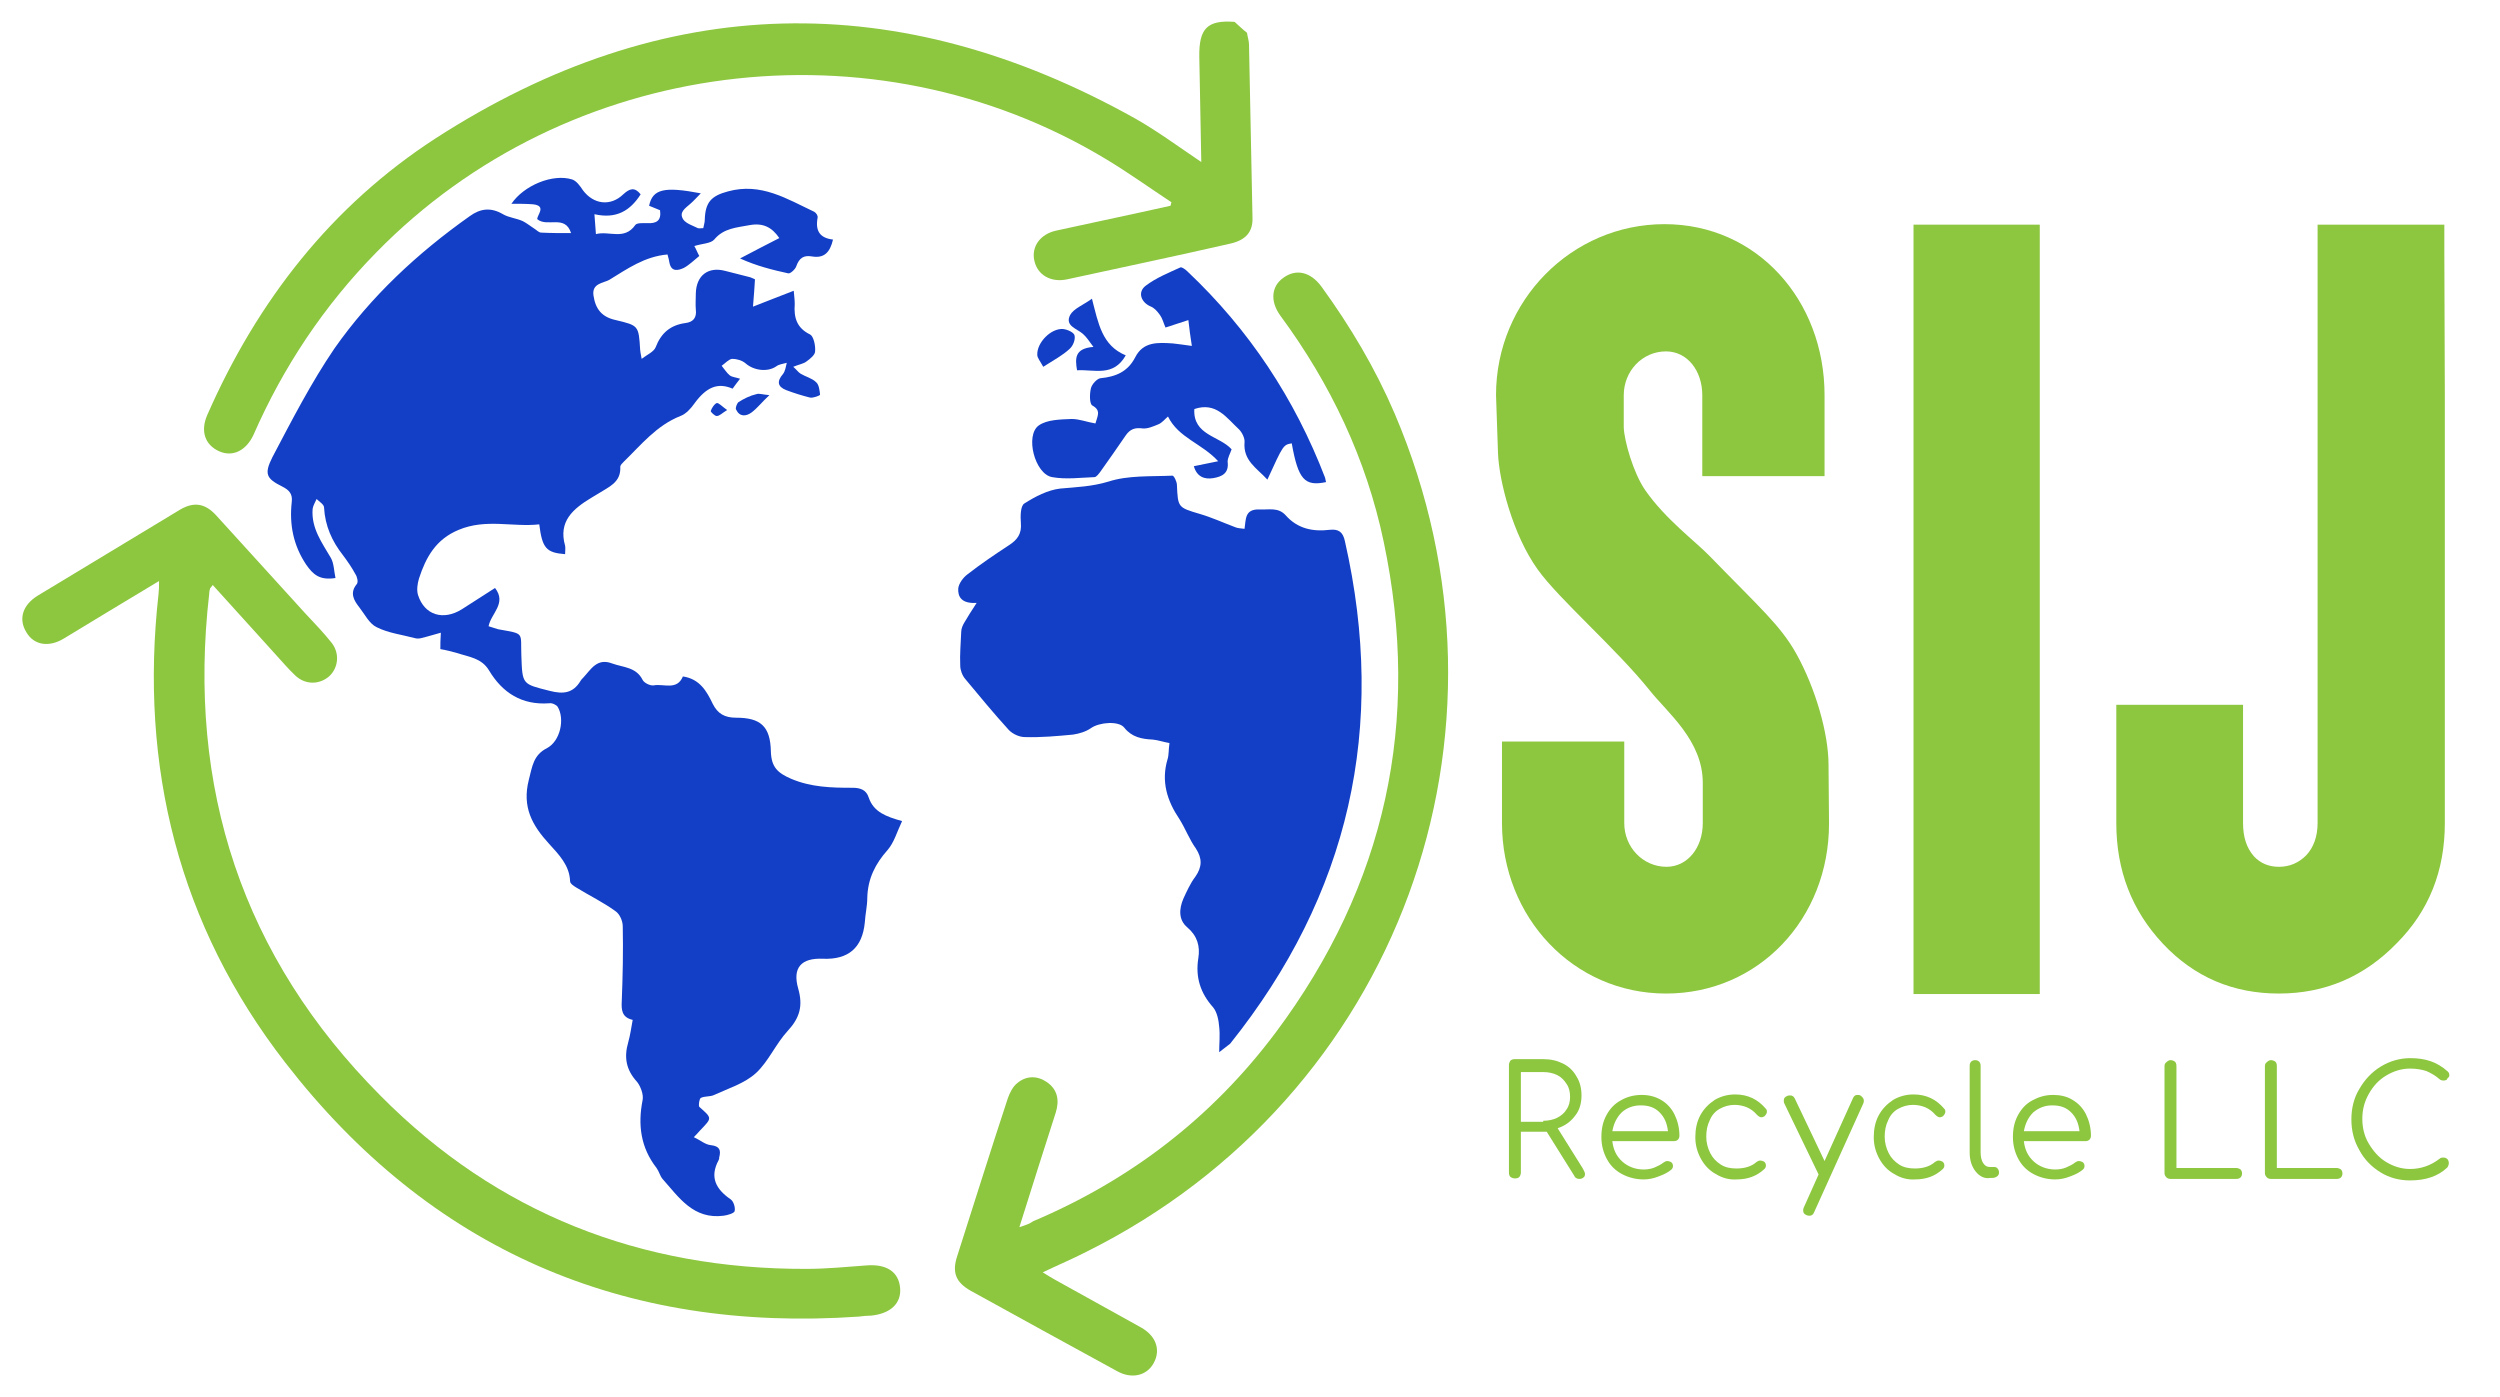
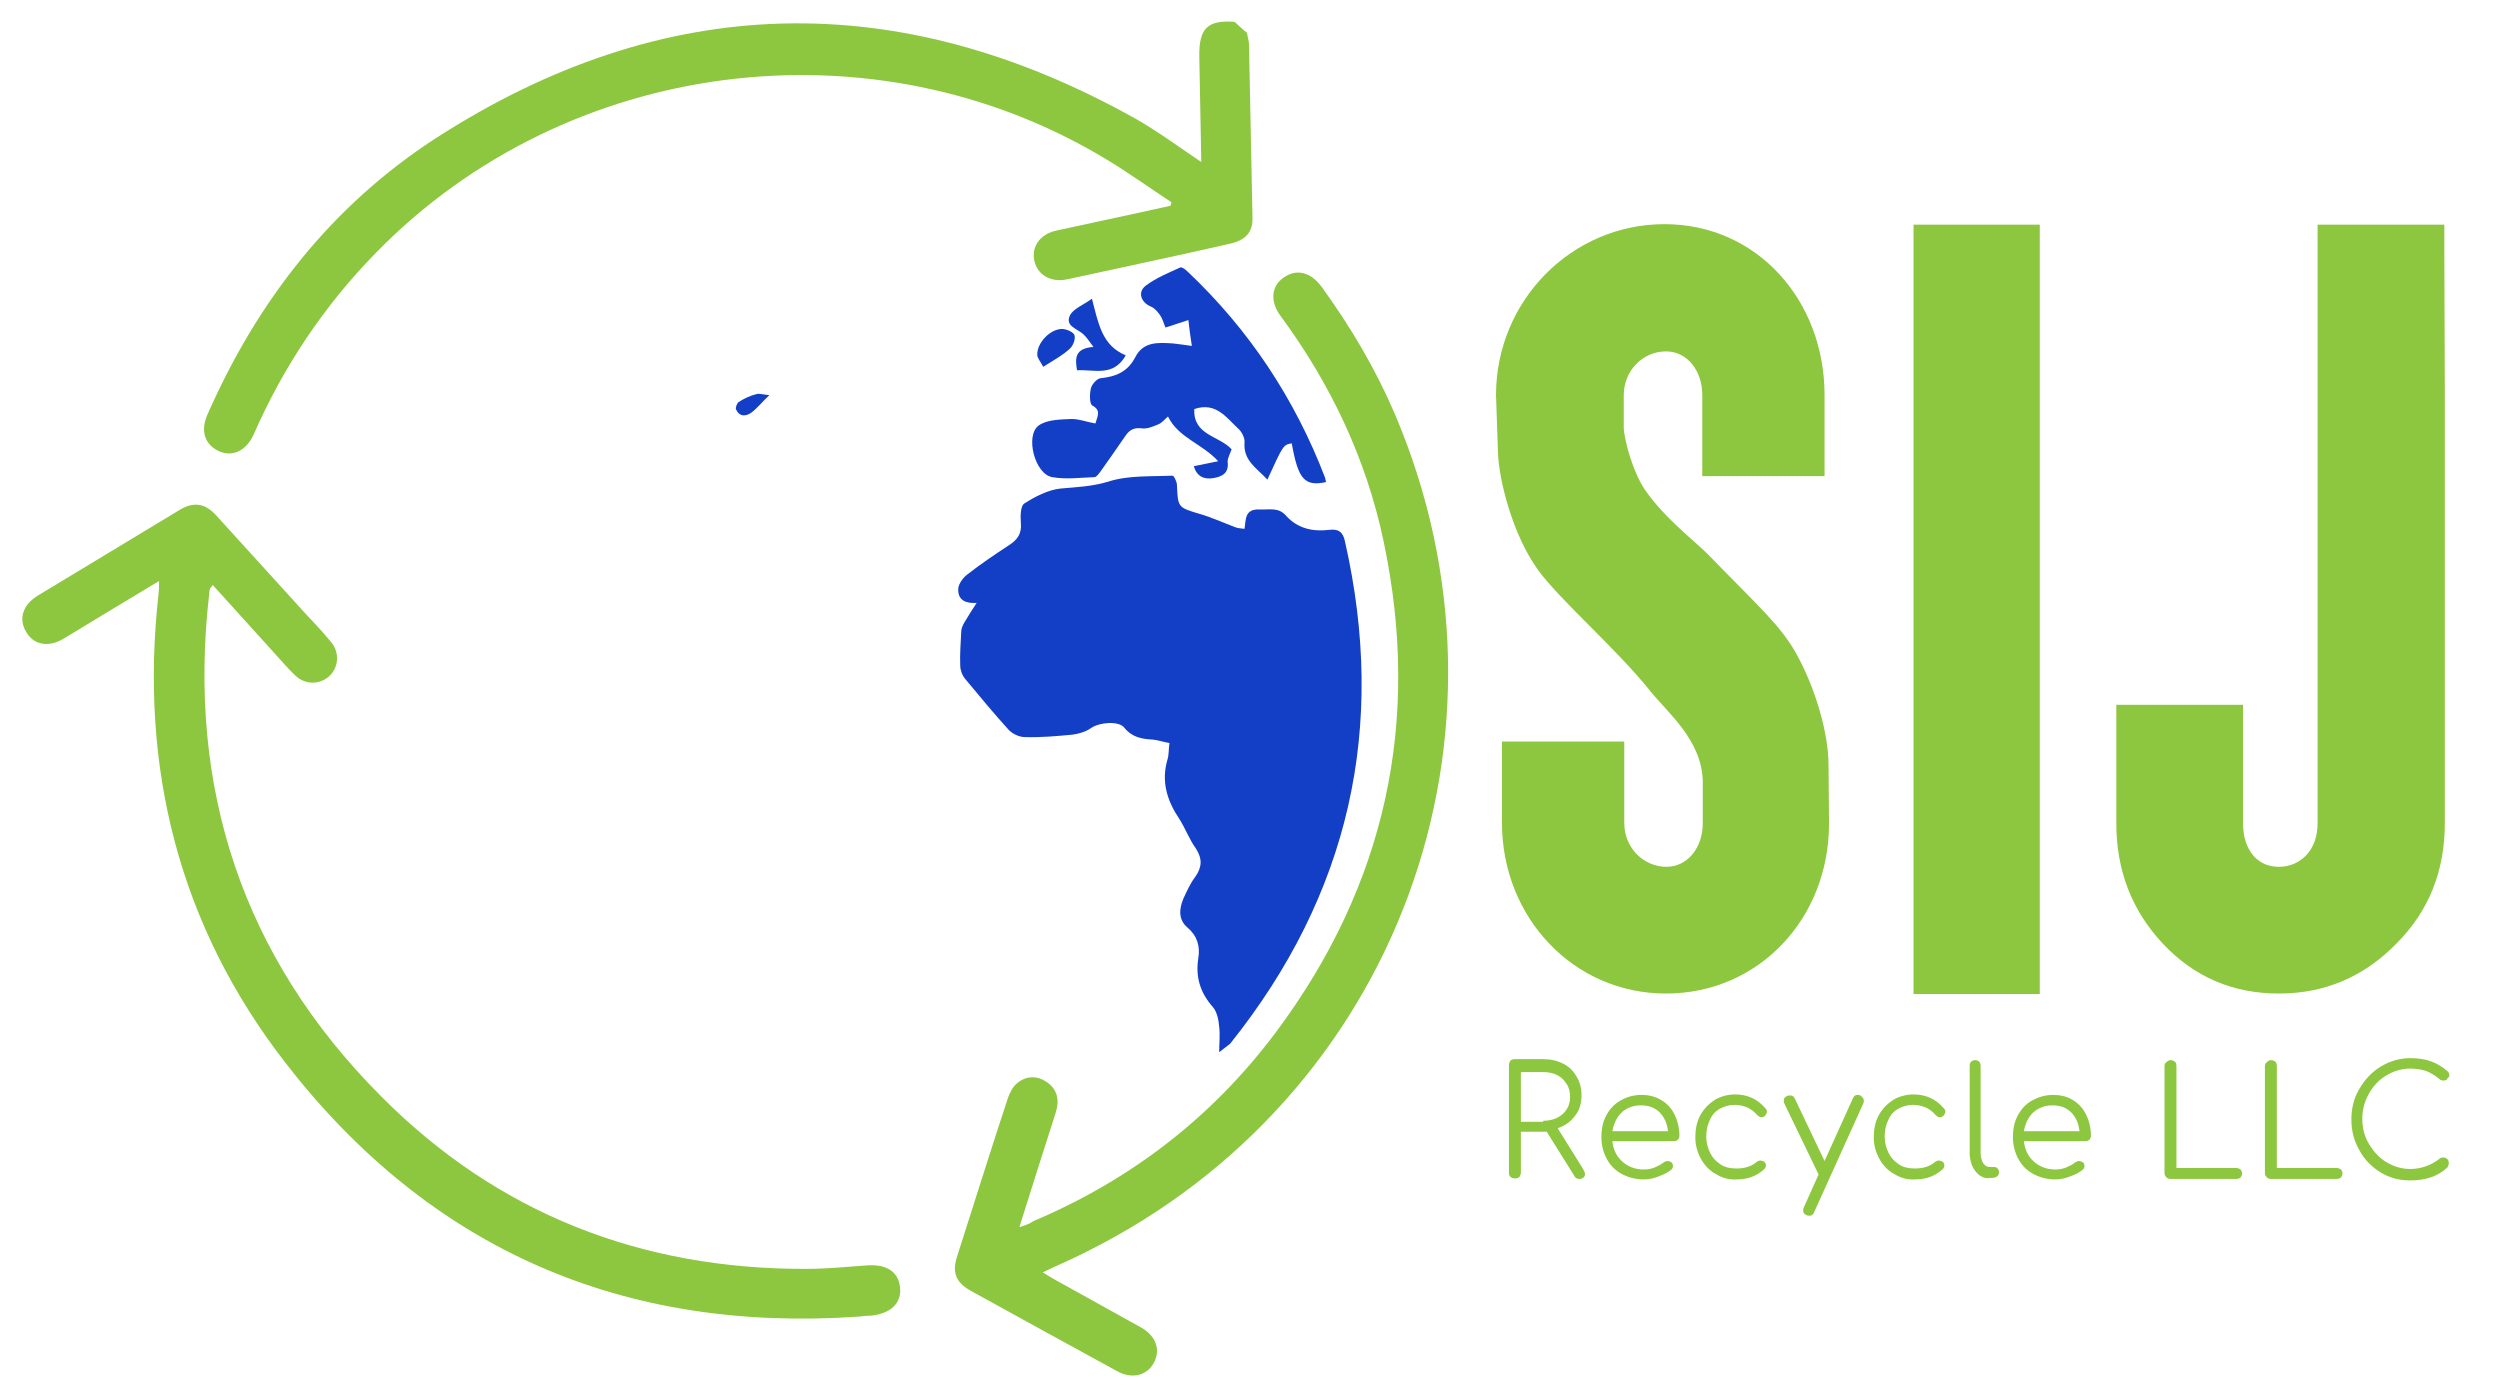
<svg xmlns="http://www.w3.org/2000/svg" version="1.1" id="Capa_1" x="0px" y="0px" viewBox="0 0 503 281" style="enable-background:new 0 0 503 281;" xml:space="preserve">
  <style type="text/css">
	.st0{fill:#133FC6;}
	.st1{fill:#8DC63F;}
</style>
  <g>
    <g>
      <g>
-         <path class="st0" d="M167.6,48.2c-0.6,2.6-1.8,3.8-4.2,3.4c-1.7-0.3-2.6,0.3-3.2,2c-0.2,0.6-1.2,1.5-1.6,1.4     c-3.2-0.7-6.4-1.5-9.7-3c2.6-1.4,5.2-2.7,7.9-4.1c-1.5-2.2-3.3-3.1-6-2.6c-2.6,0.5-5.2,0.6-7.1,2.9c-0.7,0.8-2.4,0.8-4,1.3     c0.4,0.7,0.7,1.5,1,2c-1,0.8-2,1.8-3.1,2.4c-1.1,0.5-2.5,0.9-2.9-1c-0.1-0.5-0.2-1.1-0.4-1.7c-4.6,0.4-8.1,2.9-11.7,5.1     c-1.3,0.7-3.5,0.7-3.2,3.1c0.4,2.8,1.7,4.4,4.5,5c4.6,1.1,4.6,1.1,4.9,6c0,0.3,0.1,0.6,0.3,1.8c1.2-0.9,2.4-1.4,2.8-2.3     c1.1-2.9,3-4.5,6-4.9c1.6-0.2,2.3-1.1,2.1-2.7c-0.1-1.1,0-2.2,0-3.3c0.1-3.6,2.5-5.4,5.9-4.5c1.7,0.4,3.4,0.9,5.1,1.3     c0.2,0.1,0.4,0.2,0.9,0.4c-0.1,1.6-0.2,3.2-0.4,5.5c3-1.2,5.4-2.1,8.2-3.2c0.1,1.1,0.2,1.9,0.2,2.7c-0.2,2.7,0.4,4.8,3.1,6.1     c0.7,0.4,1.1,2.2,1,3.4c0,0.7-1,1.5-1.7,2c-0.6,0.5-1.5,0.6-2.7,1.1c0.7,0.6,1,1.1,1.5,1.4c1,0.6,2.3,0.9,3.1,1.7     c0.6,0.5,0.7,1.7,0.8,2.5c0,0.2-1.4,0.7-2,0.6c-1.6-0.4-3.2-0.9-4.8-1.5c-1.8-0.7-1.9-1.8-0.7-3.2c0.5-0.6,0.6-1.5,0.8-2.3     c-0.7,0.2-1.6,0.3-2.1,0.7c-1.7,1.2-4.5,0.9-6.2-0.6c-0.7-0.6-1.8-0.9-2.7-0.9c-0.7,0.1-1.4,0.9-2.1,1.4c0.5,0.6,1,1.4,1.6,1.9     c0.5,0.4,1.2,0.4,2.1,0.7c-0.6,0.8-1.1,1.4-1.5,2c-3-1.3-5.3-0.3-7.7,3c-0.7,1-1.7,2.1-2.8,2.5c-4.8,1.9-7.9,5.8-11.4,9.2     c-0.3,0.3-0.7,0.7-0.7,1c0.2,3.2-2.4,4.1-4.4,5.4c-0.5,0.3-1,0.6-1.5,0.9c-3.6,2.2-6.6,4.7-5.2,9.6c0.1,0.5,0,1.1,0,1.7     c-3.8-0.3-4.6-1.2-5.2-6c-5.3,0.6-10.7-1.2-16.2,1.1c-4.6,1.9-6.6,5.5-8,9.8c-0.3,1-0.5,2.3-0.2,3.3c1.3,4.1,5.1,5.2,8.8,2.9     c2.2-1.4,4.5-2.9,6.7-4.3c2.4,3.1-0.8,5.1-1.3,7.7c0.6,0.2,1.3,0.4,1.9,0.6c5.5,1,4.5,0.5,4.7,5.4c0.2,5.8,0.2,5.6,5.7,7     c2.7,0.7,4.7,0.5,6.2-2c0.1-0.2,0.3-0.4,0.5-0.6c1.6-1.7,2.8-4.1,5.9-2.9c2.2,0.8,4.8,0.7,6.1,3.3c0.3,0.6,1.5,1.2,2.2,1.1     c2-0.4,4.7,1.1,5.9-1.8c3.4,0.5,4.8,3,6,5.5c1,2,2.4,2.8,4.7,2.8c4.9,0,6.9,1.7,7,6.8c0.1,3.1,1.3,4.3,4.1,5.5     c4,1.7,8.1,1.8,12.3,1.8c1.6,0,2.8,0.4,3.3,2c1,2.9,3.5,3.8,6.7,4.7c-1,2.1-1.6,4.3-2.9,5.8c-2.5,2.8-4,5.8-4.1,9.6     c0,1.7-0.4,3.3-0.5,5c-0.5,5.1-3.3,7.5-8.4,7.3c-4.4-0.2-6.2,1.8-5,6c1,3.5,0.3,5.9-2.1,8.5c-2.4,2.6-3.9,6.2-6.4,8.5     c-2.3,2.1-5.6,3.1-8.4,4.4c-0.8,0.4-1.9,0.2-2.7,0.6c-0.3,0.2-0.5,1.5-0.3,1.8c2.6,2.3,2.6,2.2,0.2,4.7c-0.3,0.3-0.5,0.6-1.3,1.4     c1.3,0.6,2.3,1.5,3.4,1.6c1.8,0.2,2.1,1,1.7,2.5c0,0.2,0,0.3-0.1,0.5c-1.9,3.5-0.5,5.9,2.4,7.9c0.6,0.4,1,1.7,0.8,2.4     c-0.1,0.4-1.4,0.8-2.2,0.9c-6.1,0.8-9-3.7-12.3-7.4c-0.5-0.6-0.7-1.5-1.2-2.2c-3.2-4.1-3.8-8.7-2.8-13.7c0.2-1.1-0.4-2.7-1.1-3.6     c-2.2-2.4-2.7-4.9-1.8-8c0.4-1.4,0.6-2.9,0.9-4.5c-2.2-0.5-2.3-2-2.2-3.8c0.2-5,0.3-10,0.2-15c0-1.1-0.6-2.5-1.5-3.1     c-2.5-1.8-5.2-3.1-7.8-4.7c-0.5-0.3-1.3-0.8-1.3-1.3c-0.1-3.2-2.3-5.4-4.2-7.5c-3.4-3.7-5.5-7.4-4.1-12.9c0.7-2.7,0.9-5,3.7-6.4     c2.6-1.4,3.6-5.8,2.1-8.3c-0.3-0.4-1.1-0.8-1.7-0.7c-5.5,0.4-9.4-2.1-12.1-6.6c-1.5-2.5-4-2.7-6.4-3.5c-1.1-0.3-2.2-0.6-3.4-0.8     c0-1,0-1.8,0.1-3.3c-1.5,0.4-2.7,0.8-4,1.1c-0.4,0.1-0.8,0.1-1.2,0c-2.6-0.7-5.3-1-7.7-2.2c-1.5-0.7-2.4-2.6-3.5-4     c-1.1-1.4-2-2.9-0.5-4.7c0.3-0.4,0.1-1.4-0.3-2c-0.7-1.3-1.6-2.6-2.5-3.8c-2.2-2.8-3.6-5.9-3.8-9.6c0-0.6-1-1.2-1.5-1.7     c-0.3,0.7-0.7,1.3-0.8,2c-0.3,3.9,1.9,6.8,3.7,9.9c0.6,1.1,0.6,2.6,0.9,4c-3.2,0.5-4.5-0.7-5.9-2.7c-2.6-3.9-3.4-8.1-2.9-12.6     c0.2-1.6-0.5-2.4-1.9-3.1c-3.2-1.6-3.7-2.5-2-5.9c3.9-7.4,7.8-15,12.5-21.9C74.6,59.7,83.9,51,94.5,43.5c2.2-1.6,4.3-1.8,6.7-0.4     c1.2,0.7,2.7,0.8,4,1.4c0.8,0.4,1.5,1,2.3,1.5c0.5,0.3,0.9,0.8,1.4,0.8c1.9,0.1,3.8,0.1,6,0.1c-1.2-3.8-4.8-1.1-6.8-2.8     c-0.1-0.8,2-2.7-0.9-3c-1.4-0.1-2.8-0.1-4.3-0.1c2.5-3.7,8.3-6.1,12.2-4.9c0.9,0.3,1.6,1.3,2.2,2.2c2.1,2.8,5.5,3.3,8.1,0.8     c1.3-1.2,2.3-1.5,3.5,0c-2.1,3.3-4.9,5-9.3,4c0.1,1.5,0.2,2.6,0.3,4c2.7-0.7,5.7,1.3,7.9-1.8c0.3-0.5,1.6-0.4,2.4-0.4     c1.9,0.1,2.9-0.5,2.6-2.6c-0.7-0.3-1.5-0.6-2.2-0.9c0.7-3.4,3.1-3.9,10.4-2.5c-0.8,0.8-1.4,1.5-2.1,2.1c-1,0.9-2.4,1.7-1.4,3.2     c0.6,0.8,1.9,1.2,2.9,1.7c0.3,0.1,0.6,0,1.1,0c0.1-0.6,0.3-1.1,0.3-1.7c0.1-3.5,1.3-4.8,4.7-5.7c6.6-1.8,11.8,1.5,17.3,4.1     c0.4,0.2,0.8,0.8,0.7,1.2C164,46.5,165,47.9,167.6,48.2z" />
        <path class="st0" d="M245.3,211.7c0-1.7,0.2-3.4,0-5.1c-0.1-1.3-0.4-2.9-1.2-3.9c-2.6-2.9-3.6-6.1-3-9.9c0.4-2.4-0.2-4.5-2.2-6.2     c-1.8-1.5-1.7-3.7-0.8-5.8c0.7-1.5,1.4-3.1,2.4-4.4c1.4-2,1.4-3.7,0.1-5.7c-1.3-1.8-2.1-4-3.3-5.9c-2.5-3.7-3.7-7.6-2.4-12     c0.3-0.9,0.2-2,0.4-3.3c-1.2-0.2-2.3-0.6-3.4-0.7c-2.2-0.1-4.2-0.5-5.7-2.4c-1.1-1.4-5-1.1-6.7,0.1c-1,0.7-2.3,1.1-3.6,1.3     c-3.2,0.3-6.4,0.6-9.7,0.5c-1.1,0-2.4-0.6-3.2-1.4c-3-3.3-5.9-6.8-8.8-10.3c-0.6-0.7-1-1.8-1-2.7c-0.1-2.2,0.1-4.5,0.2-6.8     c0-0.6,0.3-1.3,0.6-1.8c0.7-1.2,1.4-2.3,2.5-4c-3.1,0.2-3.8-1.3-3.7-2.9c0.1-1,1-2.2,1.8-2.8c2.7-2.1,5.5-4,8.4-5.9     c1.7-1.1,2.6-2.3,2.4-4.5c-0.1-1.3-0.1-3.4,0.7-3.9c2.2-1.4,4.7-2.7,7.2-3c3.3-0.3,6.4-0.4,9.7-1.4c4-1.3,8.5-1,12.9-1.2     c0.3,0,0.9,1.2,0.9,1.9c0.2,4.5,0.2,4.5,4.6,5.8c2.4,0.7,4.8,1.8,7.2,2.7c0.5,0.2,1.1,0.2,1.8,0.3c0.3-1.9,0-4,3-3.9     c1.9,0.1,3.8-0.5,5.3,1.2c2.4,2.7,5.5,3.3,8.8,2.9c1.8-0.2,2.7,0.4,3.1,2.3c8.5,37.4,0.9,71.1-23.1,101.1" />
        <path class="st0" d="M220.4,85.2c0.4-1.5,1.2-2.6-0.6-3.6c-0.6-0.3-0.6-2.3-0.3-3.5c0.2-0.8,1.2-1.9,1.9-2c3.1-0.3,5.5-1.3,7-4.2     c1.6-3.2,4.6-3,7.6-2.8c1.1,0.1,2.2,0.3,3.8,0.5c-0.3-1.9-0.5-3.4-0.7-5.2c-1.6,0.5-3,1-4.6,1.5c-0.4-0.9-0.6-1.8-1.1-2.5     c-0.5-0.7-1.1-1.4-1.8-1.7c-2-0.8-2.8-2.9-1.1-4.2c2.1-1.6,4.6-2.6,7-3.7c0.3-0.1,1,0.4,1.4,0.8c12.4,11.7,21.6,25.6,27.7,41.5     c0.1,0.3,0.1,0.6,0.2,0.9c-4.3,0.9-5.6-0.5-6.9-7.8c-1.7,0.3-1.7,0.3-4.9,7.3c-2.1-2.3-4.9-3.8-4.6-7.5c0.1-0.8-0.5-2-1.1-2.6     c-2.5-2.3-4.6-5.6-9-4.1c-0.3,5.3,5.1,5.4,7.5,8.1c-0.3,0.9-0.8,1.7-0.8,2.5c0.3,2.3-1.1,3-2.9,3.3c-1.8,0.3-3.3-0.3-3.9-2.4     c1.5-0.3,3-0.6,4.9-1c-3.3-3.6-8-4.7-10.1-9c-0.6,0.5-1.2,1.3-2,1.6c-1,0.4-2.1,0.9-3.1,0.8c-1.5-0.2-2.5,0.1-3.4,1.4     c-1.7,2.5-3.4,4.9-5.1,7.3c-0.3,0.4-0.8,1.1-1.2,1.1c-2.8,0.1-5.7,0.5-8.5,0c-3.5-0.6-5.5-8.4-2.7-10.4c1.7-1.2,4.4-1.2,6.6-1.3     C217.2,84.3,218.6,84.9,220.4,85.2z" />
        <path class="st0" d="M226.5,71.5c-2.5,4.4-6.3,2.8-9.8,3c-0.4-2.4-0.5-4.4,3.3-4.7c-0.9-1.2-1.4-2-2.1-2.6     c-1.2-1.1-3.7-1.6-2.6-3.8c0.7-1.3,2.6-2,4.4-3.3C221,65.1,221.7,69.5,226.5,71.5z" />
        <path class="st0" d="M209.9,73.8c-0.6-1.1-1.2-1.8-1.2-2.4c-0.1-2.5,2.8-5.4,5.2-5.2c0.9,0.1,2.2,0.7,2.3,1.3     c0.2,0.8-0.3,2.1-1,2.7C213.8,71.5,212.1,72.4,209.9,73.8z" />
        <path class="st0" d="M154.8,79.5c-1.5,1.4-2.4,2.6-3.6,3.5c-1.1,0.8-2.4,0.9-3.1-0.6c-0.2-0.3,0.2-1.3,0.5-1.5     c1.1-0.7,2.3-1.3,3.6-1.6C152.7,79.1,153.5,79.4,154.8,79.5z" />
-         <path class="st0" d="M146.3,82.5c-1,0.6-1.5,1.2-2.1,1.2c-0.4,0-1.2-0.8-1.2-1c0.2-0.6,0.7-1.4,1.2-1.6     C144.6,81,145.3,81.8,146.3,82.5z" />
      </g>
    </g>
    <g>
      <g>
        <path class="st1" d="M248.4,4.4c-5.5-0.4-7.2,1.3-7.1,7.1c0.1,6.9,0.3,13.9,0.4,21.1c-4.6-3.1-8.8-6.2-13.2-8.7     C180.8-2.8,133.6-1.8,87.7,27.8c-21,13.6-35.9,32.7-46,55.7c-1.4,3.2-0.5,6,2.4,7.3c2.7,1.2,5.4-0.1,6.9-3.3     c6-13.7,14.2-26,24.7-36.7C114,11.6,175.6,3.7,222.5,32c4.5,2.7,8.8,5.8,13.2,8.7c-0.1,0.2-0.1,0.5-0.2,0.7     c-2,0.4-3.9,0.9-5.9,1.3c-5.7,1.2-11.4,2.5-17.1,3.7c-3.2,0.7-5,3.2-4.4,6c0.6,2.9,3.3,4.5,6.6,3.8c11-2.4,22-4.7,32.9-7.2     c3-0.7,4.5-2.3,4.4-5.2c-0.2-11.6-0.5-23.2-0.7-34.8c0-0.8-0.3-1.6-0.4-2.4C250,5.9,249.2,5.1,248.4,4.4z" />
        <path class="st1" d="M42.8,117.7c4.2,4.6,8.3,9.2,12.4,13.7c1.4,1.5,2.7,3.1,4.2,4.5c2,1.9,4.8,1.9,6.8,0.2     c1.9-1.7,2.2-4.7,0.5-6.8c-1.6-2-3.4-3.9-5.2-5.8c-6-6.6-12-13.2-18-19.8c-2.2-2.4-4.4-2.8-7.2-1.2c-9.6,5.8-19.2,11.6-28.8,17.4     c-3,1.9-3.8,4.7-2.2,7.3c1.5,2.6,4.5,3.1,7.5,1.3c6.3-3.8,12.5-7.6,19.2-11.6c0,1.1,0,1.8-0.1,2.6c-3.9,34.8,4.1,66.7,25.5,94.3     c29.1,37.6,68,54.4,115.4,51.1c0.8-0.1,1.7-0.2,2.5-0.2c3.9-0.4,6.1-2.5,5.8-5.6c-0.3-3.2-2.7-4.8-6.7-4.5     c-4.1,0.3-8.1,0.7-12.2,0.7c-33.3,0.1-62.2-11.2-85.6-34.8c-27.8-27.9-39-62-34.5-101.1c0-0.4,0.1-0.7,0.2-1.1     C42.4,118.3,42.4,118.2,42.8,117.7z" />
        <path class="st1" d="M205.1,246.9c2.5-8,4.9-15.5,7.3-23c0.8-2.5,0.4-4.7-1.8-6.2c-1.9-1.3-4.1-1.3-5.9,0.2     c-0.9,0.7-1.5,1.9-1.9,3c-3.5,10.6-6.8,21.2-10.2,31.8c-1.1,3.3-0.3,5.3,2.7,7c9.8,5.4,19.6,10.8,29.5,16.2     c2.9,1.6,5.9,0.9,7.3-1.6c1.5-2.7,0.5-5.5-2.5-7.2c-5.8-3.2-11.5-6.4-17.3-9.6c-0.7-0.4-1.4-0.8-2.5-1.5c3.1-1.5,6-2.7,8.7-4.1     c62.8-31.2,89.6-104.3,62.1-168.7c-3.9-9.1-8.9-17.5-14.7-25.5c-2.2-3-5.1-3.7-7.7-1.8c-2.4,1.7-2.7,4.7-0.6,7.6     c10.1,13.7,17.3,28.8,20.8,45.5c7.6,36.1,0.4,69.1-21.7,98.7c-12.8,17.1-29.2,29.7-48.8,38C207.2,246.2,206.4,246.5,205.1,246.9z     " />
      </g>
    </g>
  </g>
  <g>
    <path class="st1" d="M335.2,199.9c-18.7,0-33-15.4-33-34.3v-16.4h24.6v16.4c0,4.9,3.8,8.8,8.5,8.8c4.2,0,7.3-3.8,7.3-8.8v-8.1   c0-8.5-7.1-14.1-10.6-18.5c-6.9-8.6-18.3-18.4-22.6-24.4c-5.1-7.1-7.8-18-8-23.4l-0.4-11.7c0-19,15.2-34.4,33.9-34.4   c18.6,0,32.2,15.3,32.2,34.4v16.3h-24.6V79.5c0-4.9-3-8.8-7.3-8.8c-4.8,0-8.5,4-8.5,8.8V86c0.1,2.7,1.9,9.1,4.3,12.6   c4.1,5.9,10.1,10.3,13,13.3c10.1,10.4,14.2,13.9,17.4,19.6c3.9,7,6.5,16.1,6.5,22.4l0.1,11.8C368,184.9,353.8,199.9,335.2,199.9z" />
    <path class="st1" d="M404.9,45.2h5.5v5.6v143.6v5.6h-5.5h-14.4H385v-5.6V50.8v-5.6h5.5L404.9,45.2L404.9,45.2z" />
    <path class="st1" d="M491.9,79.5v86.1c0,9.6-3.2,17.7-9.7,24.2c-6.5,6.7-14.4,10.1-23.7,10.1c-9.2,0-17-3.3-23.3-10   c-6.3-6.7-9.4-14.8-9.4-24.3v-18.2v-5.6h5.6h14.3h5.6v5.6v18.2c0,2.8,0.7,5,2.2,6.7c1.3,1.4,3,2.1,5,2.1c2.2,0,4-0.8,5.5-2.3   c1.5-1.6,2.3-3.8,2.3-6.5V79.5V50.8v-5.6h5.6h14.3h5.6v5.6L491.9,79.5L491.9,79.5z" />
  </g>
  <g>
    <path class="st1" d="M318.9,236.2c0,0.3-0.1,0.6-0.3,0.7c-0.2,0.2-0.5,0.3-0.9,0.3c-0.2,0-0.5-0.1-0.6-0.2   c-0.2-0.1-0.3-0.3-0.4-0.5l-5.5-8.8h-0.5H306v8.2c0,0.3-0.1,0.6-0.3,0.9c-0.2,0.2-0.5,0.3-0.9,0.3c-0.3,0-0.6-0.1-0.9-0.3   c-0.2-0.2-0.3-0.5-0.3-0.9v-21.6c0-0.3,0.1-0.6,0.3-0.9c0.2-0.2,0.5-0.3,0.9-0.3h5.7c1.5,0,2.8,0.3,4,0.9s2.1,1.5,2.7,2.6   c0.7,1.1,1,2.4,1,3.8c0,1.6-0.4,3-1.3,4.1c-0.9,1.2-2,2-3.5,2.5l5,8C318.8,235.7,318.9,236,318.9,236.2z M310.5,225.5   c1,0,2-0.2,2.8-0.6c0.8-0.4,1.5-1,1.9-1.7c0.5-0.7,0.7-1.6,0.7-2.5c0-1-0.2-1.9-0.7-2.6c-0.5-0.8-1.1-1.4-1.9-1.8   c-0.8-0.4-1.8-0.6-2.8-0.6H306v10H310.5z" />
    <path class="st1" d="M334.2,221.3c1.2,0.7,2.1,1.7,2.7,2.9c0.6,1.2,1,2.7,1,4.3c0,0.3-0.1,0.6-0.3,0.8c-0.2,0.2-0.5,0.3-0.8,0.3   h-12.4c0.2,1.7,0.8,3,2,4.1c1.1,1,2.6,1.6,4.3,1.6c0.7,0,1.5-0.1,2.2-0.4c0.7-0.3,1.3-0.6,1.8-1c0.3-0.2,0.5-0.3,0.8-0.3   c0.2,0,0.5,0.1,0.7,0.2c0.3,0.2,0.4,0.5,0.4,0.8c0,0.3-0.1,0.5-0.3,0.7c-0.7,0.6-1.5,1-2.6,1.4c-1,0.4-2,0.6-3,0.6   c-1.6,0-3.1-0.4-4.4-1.1c-1.3-0.7-2.3-1.7-3-3s-1.1-2.8-1.1-4.4c0-1.7,0.3-3.1,1-4.4c0.7-1.3,1.6-2.3,2.9-3   c1.2-0.7,2.6-1.1,4.2-1.1C331.7,220.3,333,220.6,334.2,221.3z M326.3,223.8c-1,1-1.6,2.2-1.9,3.8h11.2c-0.2-1.6-0.7-2.8-1.7-3.8   c-1-1-2.2-1.4-3.8-1.4C328.6,222.4,327.3,222.9,326.3,223.8z" />
    <path class="st1" d="M345.2,236.2c-1.3-0.7-2.3-1.8-3-3.1c-0.7-1.3-1.1-2.7-1.1-4.3c0-1.6,0.3-3.1,1-4.4c0.7-1.3,1.7-2.3,2.9-3.1   c1.2-0.7,2.6-1.1,4.1-1.1c2.6,0,4.6,1,6.2,2.9c0.2,0.2,0.2,0.4,0.2,0.6c0,0.3-0.2,0.6-0.5,0.9c-0.2,0.1-0.4,0.2-0.6,0.2   c-0.3,0-0.6-0.2-0.9-0.5c-0.6-0.7-1.3-1.2-2-1.5c-0.7-0.3-1.6-0.5-2.5-0.5c-1.1,0-2.1,0.3-3,0.8c-0.9,0.5-1.6,1.3-2,2.3   c-0.5,1-0.7,2.1-0.7,3.3c0,1.2,0.3,2.3,0.8,3.3c0.5,1,1.2,1.7,2.1,2.3c0.9,0.6,2,0.8,3.2,0.8c1.6,0,3-0.4,4-1.3   c0.3-0.2,0.5-0.3,0.8-0.3c0.2,0,0.5,0.1,0.7,0.2c0.3,0.2,0.4,0.5,0.4,0.8c0,0.3-0.1,0.5-0.3,0.7c-1.5,1.4-3.3,2.1-5.6,2.1   C347.9,237.4,346.5,237,345.2,236.2z" />
    <path class="st1" d="M375,221.4c0,0.2,0,0.4-0.1,0.6l-9.9,21.9c-0.2,0.5-0.5,0.7-0.9,0.7c-0.2,0-0.4,0-0.6-0.1   c-0.5-0.2-0.7-0.5-0.7-0.9c0-0.2,0-0.4,0.1-0.6l3-6.7v0L359,222c-0.1-0.2-0.1-0.3-0.1-0.6c0-0.4,0.2-0.7,0.7-0.9   c0.2-0.1,0.3-0.1,0.6-0.1c0.4,0,0.7,0.2,0.9,0.6l6,12.6l5.7-12.6c0.2-0.5,0.5-0.7,0.9-0.7c0.2,0,0.4,0,0.6,0.1   C374.7,220.7,375,221,375,221.4z" />
    <path class="st1" d="M381.1,236.2c-1.3-0.7-2.3-1.8-3-3.1c-0.7-1.3-1.1-2.7-1.1-4.3c0-1.6,0.3-3.1,1-4.4c0.7-1.3,1.7-2.3,2.9-3.1   c1.2-0.7,2.6-1.1,4.1-1.1c2.6,0,4.6,1,6.2,2.9c0.2,0.2,0.2,0.4,0.2,0.6c0,0.3-0.2,0.6-0.5,0.9c-0.2,0.1-0.4,0.2-0.6,0.2   c-0.3,0-0.6-0.2-0.9-0.5c-0.6-0.7-1.3-1.2-2-1.5c-0.7-0.3-1.6-0.5-2.5-0.5c-1.1,0-2.1,0.3-3,0.8c-0.9,0.5-1.6,1.3-2,2.3   c-0.5,1-0.7,2.1-0.7,3.3c0,1.2,0.3,2.3,0.8,3.3c0.5,1,1.2,1.7,2.1,2.3c0.9,0.6,2,0.8,3.2,0.8c1.6,0,3-0.4,4-1.3   c0.3-0.2,0.5-0.3,0.8-0.3c0.2,0,0.5,0.1,0.7,0.2c0.3,0.2,0.4,0.5,0.4,0.8c0,0.3-0.1,0.5-0.3,0.7c-1.5,1.4-3.3,2.1-5.6,2.1   C383.8,237.4,382.4,237,381.1,236.2z" />
    <path class="st1" d="M397.5,235.7c-0.8-1-1.2-2.3-1.2-3.8v-17.5c0-0.3,0.1-0.6,0.3-0.8c0.2-0.2,0.5-0.3,0.8-0.3   c0.3,0,0.6,0.1,0.8,0.3c0.2,0.2,0.3,0.5,0.3,0.8v17.5c0,0.9,0.2,1.6,0.5,2.1c0.4,0.6,0.8,0.8,1.4,0.8h0.8c0.3,0,0.6,0.1,0.7,0.3   c0.2,0.2,0.3,0.5,0.3,0.8s-0.1,0.6-0.4,0.8c-0.3,0.2-0.6,0.3-1,0.3h-0.4C399.3,237.2,398.3,236.7,397.5,235.7z" />
    <path class="st1" d="M417,221.3c1.2,0.7,2.1,1.7,2.7,2.9c0.6,1.2,1,2.7,1,4.3c0,0.3-0.1,0.6-0.3,0.8c-0.2,0.2-0.5,0.3-0.8,0.3   h-12.4c0.2,1.7,0.8,3,2,4.1c1.1,1,2.6,1.6,4.3,1.6c0.7,0,1.5-0.1,2.2-0.4c0.7-0.3,1.3-0.6,1.8-1c0.3-0.2,0.5-0.3,0.8-0.3   c0.2,0,0.5,0.1,0.7,0.2c0.3,0.2,0.4,0.5,0.4,0.8c0,0.3-0.1,0.5-0.3,0.7c-0.7,0.6-1.5,1-2.6,1.4c-1,0.4-2,0.6-3,0.6   c-1.6,0-3.1-0.4-4.4-1.1c-1.3-0.7-2.3-1.7-3-3c-0.7-1.3-1.1-2.8-1.1-4.4c0-1.7,0.3-3.1,1-4.4c0.7-1.3,1.6-2.3,2.9-3   s2.6-1.1,4.2-1.1C414.5,220.3,415.9,220.6,417,221.3z M409.1,223.8c-1,1-1.6,2.2-1.9,3.8h11.2c-0.2-1.6-0.7-2.8-1.7-3.8   c-1-1-2.2-1.4-3.8-1.4C411.4,222.4,410.2,222.9,409.1,223.8z" />
    <path class="st1" d="M435.9,236.9c-0.2-0.2-0.4-0.5-0.4-0.8v-21.6c0-0.3,0.1-0.6,0.4-0.8c0.2-0.2,0.5-0.4,0.8-0.4   c0.3,0,0.6,0.1,0.9,0.3c0.2,0.2,0.3,0.5,0.3,0.9v20.5h12c0.3,0,0.6,0.1,0.9,0.3c0.2,0.2,0.3,0.5,0.3,0.8s-0.1,0.6-0.3,0.8   c-0.2,0.2-0.5,0.3-0.9,0.3h-13.2C436.4,237.2,436.1,237.1,435.9,236.9z" />
    <path class="st1" d="M456.1,236.9c-0.2-0.2-0.4-0.5-0.4-0.8v-21.6c0-0.3,0.1-0.6,0.4-0.8c0.2-0.2,0.5-0.4,0.8-0.4   c0.3,0,0.6,0.1,0.9,0.3c0.2,0.2,0.3,0.5,0.3,0.9v20.5h12c0.3,0,0.6,0.1,0.9,0.3c0.2,0.2,0.3,0.5,0.3,0.8s-0.1,0.6-0.3,0.8   c-0.2,0.2-0.5,0.3-0.9,0.3h-13.2C456.6,237.2,456.3,237.1,456.1,236.9z" />
    <path class="st1" d="M479,235.9c-1.8-1.1-3.3-2.6-4.3-4.5c-1.1-1.9-1.6-3.9-1.6-6.2c0-2.2,0.5-4.3,1.6-6.1c1.1-1.9,2.5-3.4,4.3-4.5   c1.8-1.1,3.8-1.7,6-1.7c1.5,0,2.8,0.2,4,0.6c1.2,0.4,2.4,1.1,3.5,2.1c0.2,0.2,0.3,0.4,0.3,0.7c0,0.2,0,0.3-0.1,0.4   c-0.1,0.1-0.2,0.2-0.3,0.3c0,0.1-0.1,0.3-0.3,0.3c-0.1,0.1-0.3,0.1-0.5,0.1c-0.3,0-0.6-0.1-0.8-0.3c-0.8-0.7-1.7-1.2-2.6-1.6   c-0.9-0.3-2-0.5-3.3-0.5c-1.7,0-3.3,0.5-4.8,1.4c-1.5,0.9-2.6,2.1-3.5,3.7s-1.3,3.2-1.3,5c0,1.8,0.4,3.5,1.3,5   c0.9,1.5,2,2.8,3.5,3.7c1.5,0.9,3.1,1.4,4.8,1.4c2.2,0,4.2-0.7,6-2.1c0.2-0.2,0.5-0.2,0.7-0.2c0.3,0,0.6,0.1,0.8,0.3   c0.2,0.2,0.3,0.5,0.3,0.8c0,0.3-0.1,0.6-0.3,0.9c-1.9,1.8-4.4,2.6-7.5,2.6C482.8,237.5,480.8,237,479,235.9z" />
  </g>
</svg>